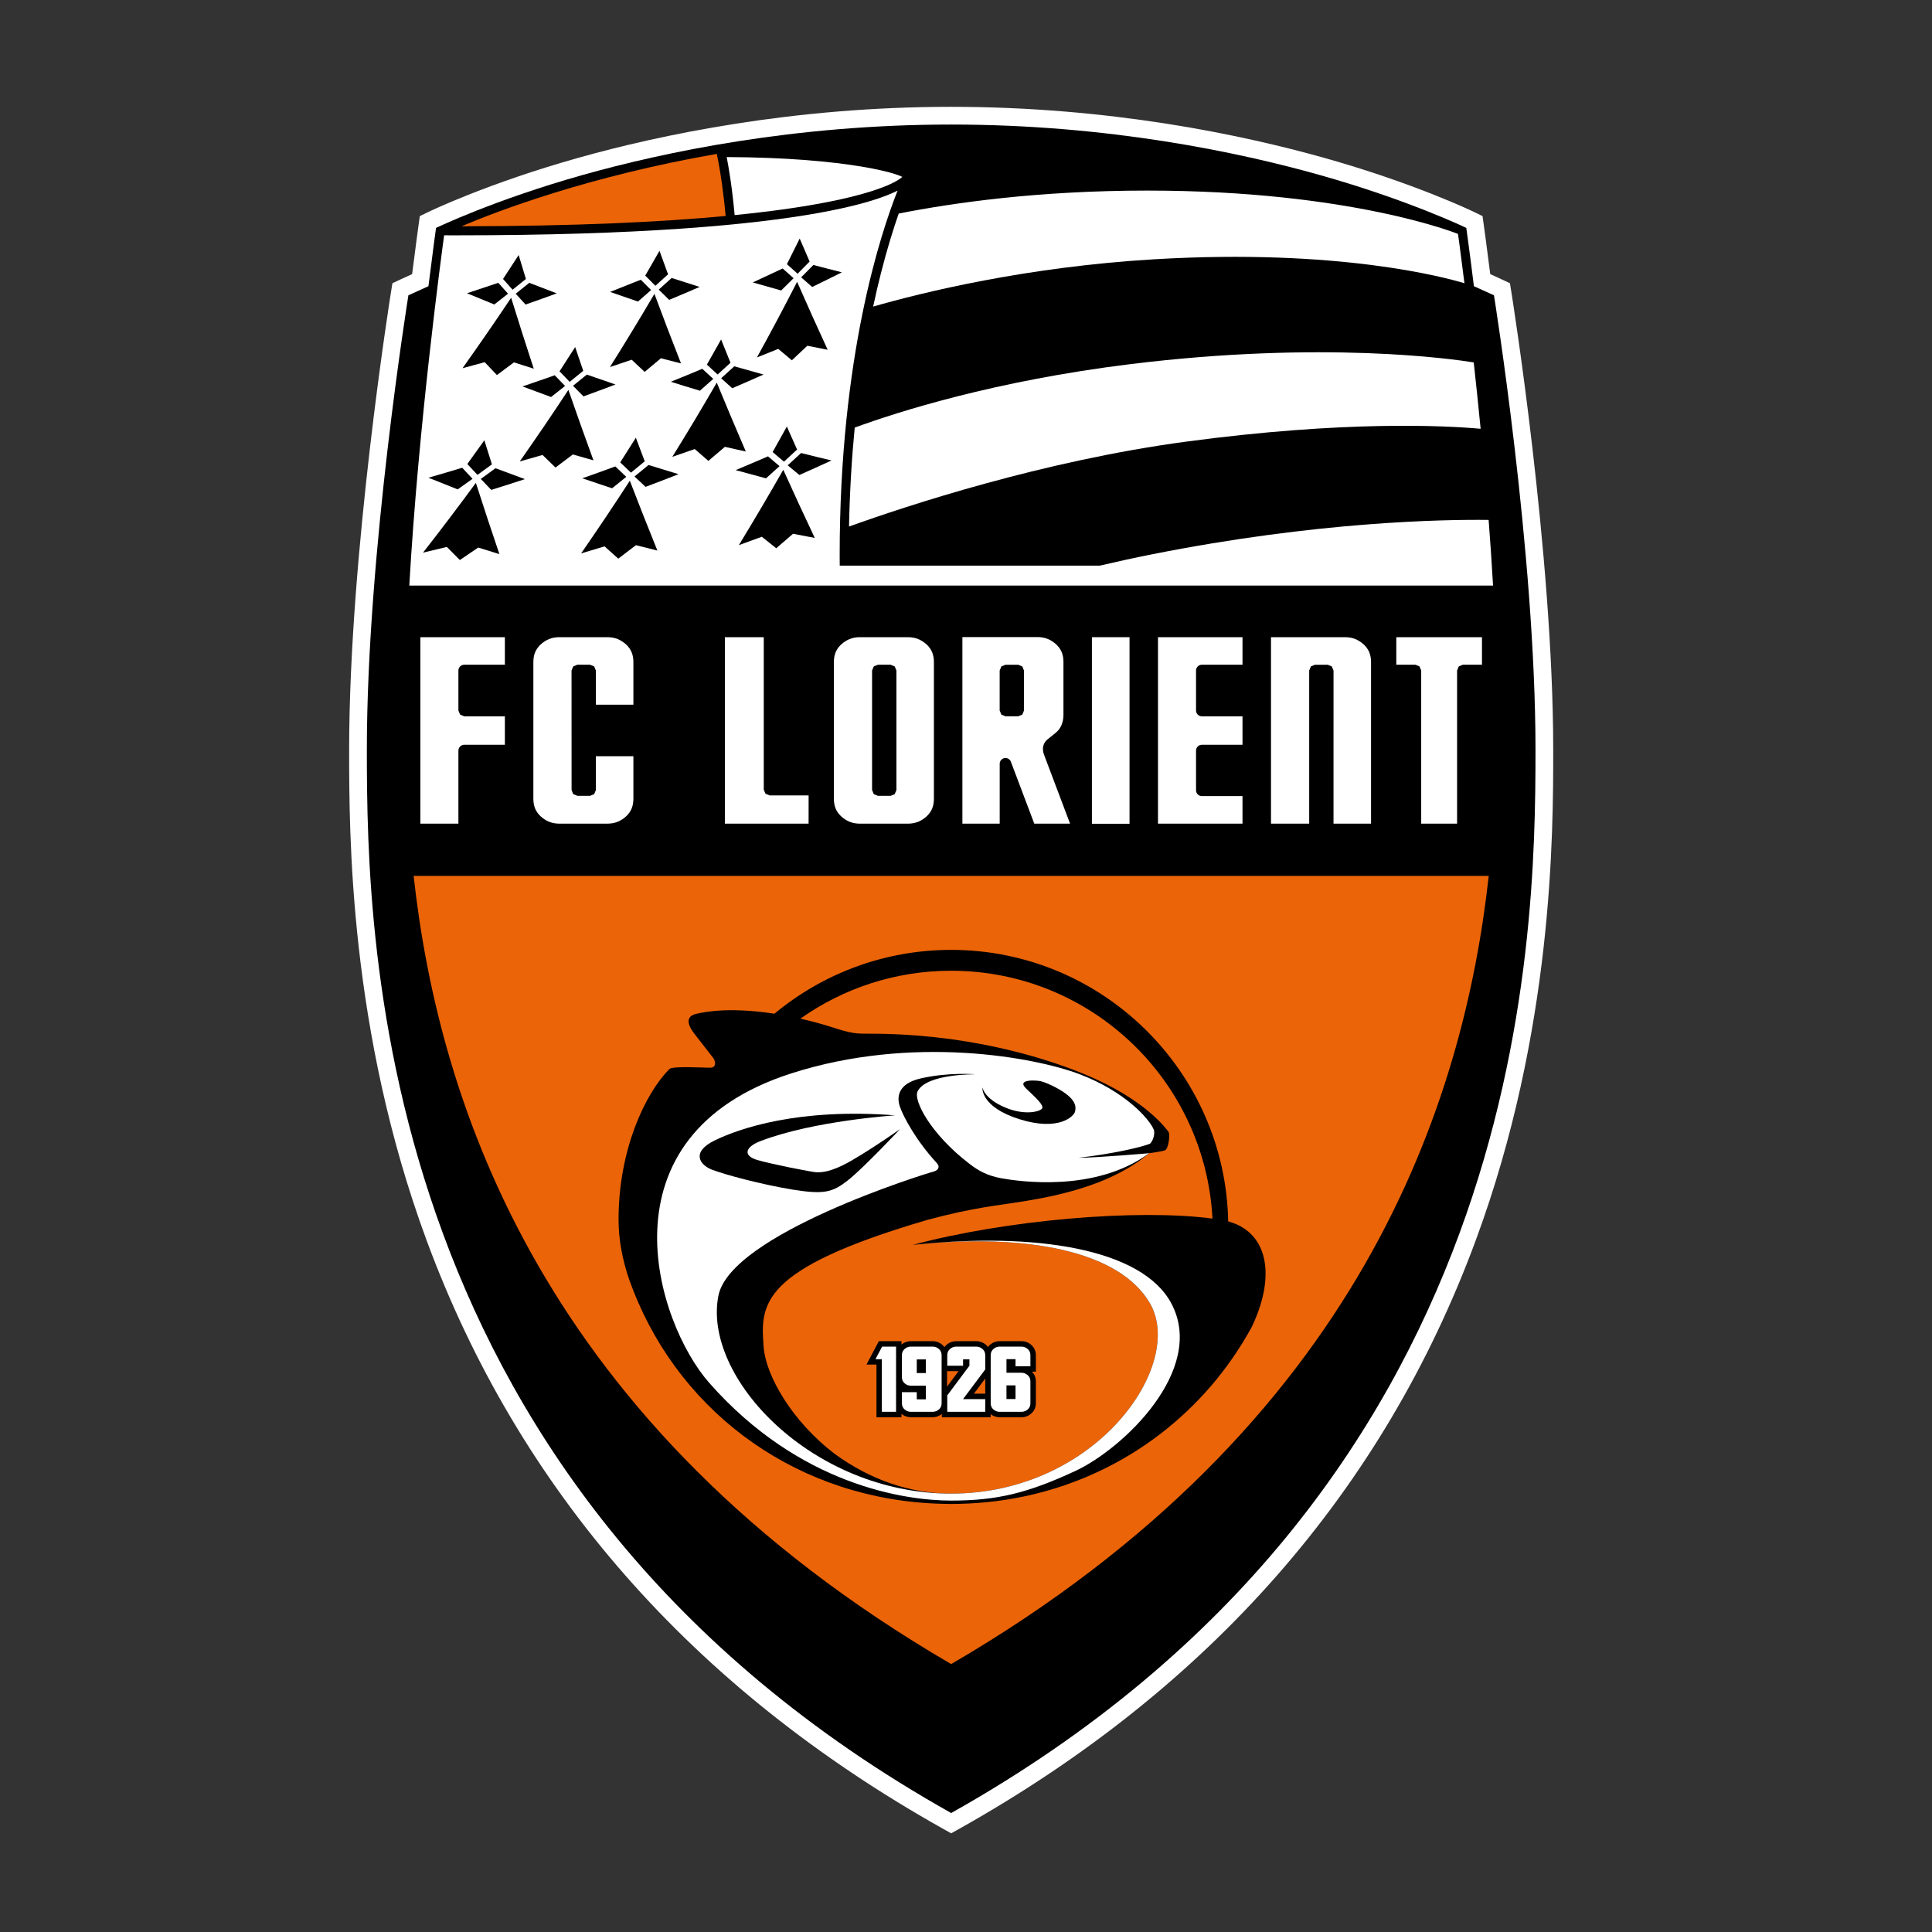
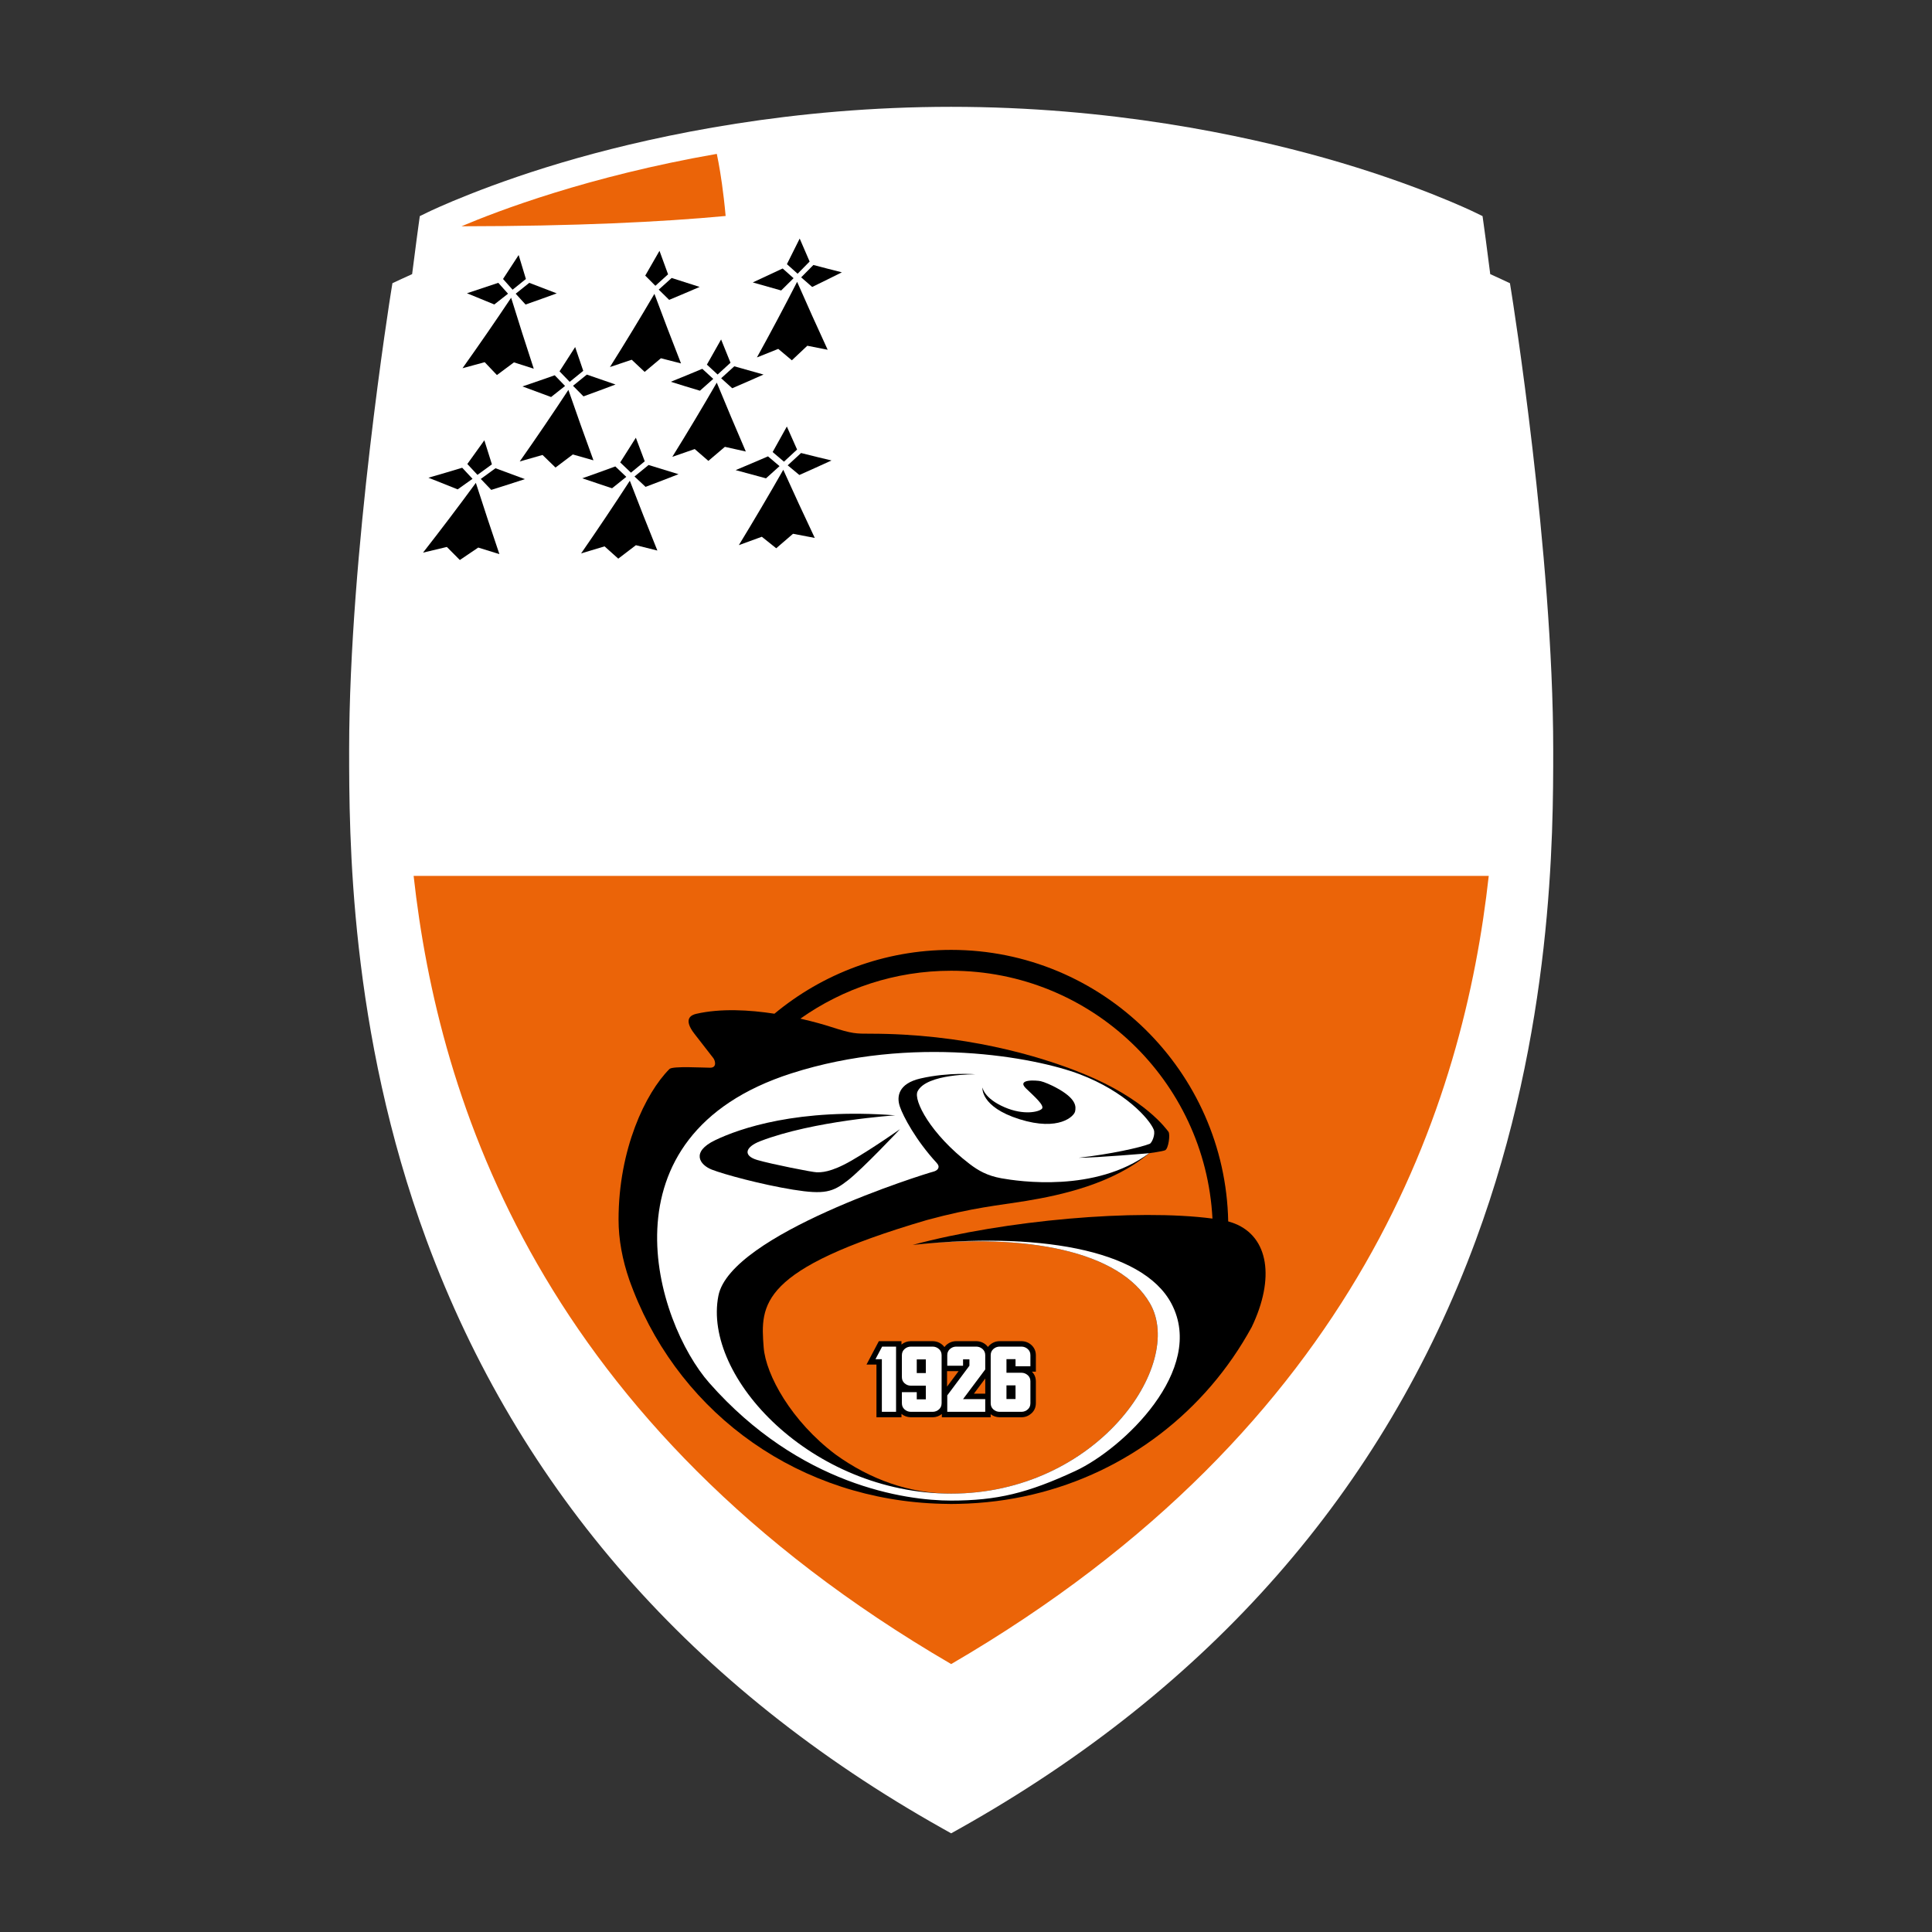
<svg xmlns="http://www.w3.org/2000/svg" version="1.1" id="layer" x="0px" y="0px" width="652px" height="652px" viewBox="0 0 652 652" style="enable-background:new 0 0 652 652;" xml:space="preserve">
  <rect x="0" y="0" width="652" height="652" fill="#333333" stroke="none" />
  <g>
    <path style="fill:#FFFFFF;" d="M320.991,618.703l-2.925-1.641   c-84.409-47.391-143.003-114.191-174.131-198.563   c-26.108-70.721-26.108-137.114-26.108-165.462   c0-66.125,13.96-153.452,14.099-154.328l0.507-3.132l2.867-1.341   c1.019-0.472,2.464-1.129,3.782-1.728c1.174-9.326,2.141-16.338,2.153-16.418   l0.438-3.156l2.878-1.399c0.807-0.396,20.23-9.717,50.379-18.209   c27.979-7.876,72.561-17.277,126.061-17.277c53.505,0,98.092,9.401,126.077,17.277   c30.139,8.492,49.561,17.812,50.38,18.209l2.871,1.394l0.438,3.161   c0.017,0.08,0.985,7.092,2.159,16.418c1.307,0.599,2.764,1.256,3.778,1.728   l2.871,1.341l0.502,3.132c0.143,0.875,14.104,88.203,14.104,154.328   c0,28.347,0,94.741-26.114,165.462c-31.127,84.372-89.717,151.173-174.136,198.563   L320.991,618.703" />
-     <path d="M504.174,99.652c-2.263-1.047-6.771-3.068-6.771-3.068   c-1.359-11.025-2.562-19.666-2.562-19.666s-19.419-9.396-49.395-17.841   c-27.616-7.783-71.622-17.046-124.449-17.046c-52.825,0-96.832,9.262-124.443,17.046   c-29.983,8.446-49.401,17.841-49.401,17.841s-1.197,8.641-2.562,19.666   c0,0-4.502,2.021-6.764,3.068c0,0-14.023,86.972-14.023,153.384   c0,66.395,2.889,249.738,197.193,358.814   c194.299-109.077,197.194-292.42,197.194-358.814   C518.191,186.624,504.174,99.652,504.174,99.652z" />
    <path style="fill:#FFFFFF;" d="M497.346,122.306c0.768,6.965,1.559,14.5,2.33,22.394   c-12.131-1.09-45.895-2.826-99.406,4.343   c-48.389,6.488-94.167,21.619-113.749,28.646   c0.244-12.026,0.932-23.164,1.924-33.386c14.524-5.318,47.232-15.771,92.96-21.409   C446.525,114.864,490.342,121.171,497.346,122.306z" />
    <path style="fill:#FFFFFF;" d="M387.15,64.317c68.928,0,104.893,14.634,104.893,14.634   s-0.012-0.008-0.034-0.022c0.014,0.007,0.034,0.016,0.034,0.016   s0.874,6.262,2.167,16.642c-6.319-1.918-42.334-11.774-104.567-8.093   c-43.414,2.568-78.432,11.212-94.979,15.97   c0.845-3.96,1.712-7.657,2.579-11.081c2.131-8.411,4.257-15.19,6.049-20.317   C321.703,68.444,350.374,64.317,387.15,64.317z" />
    <path style="fill:#FFFFFF;" d="M290.721,56.211c5.187,0.864,9.05,1.791,11.542,2.602   c0.985,0.323,1.75,0.633,2.274,0.893c-0.909,0.771-2.769,1.974-5.838,3.177   c-7.72,3.126-22.964,6.942-50.776,9.706c-0.875-9.706-2.078-16.494-2.688-19.585   C265.517,53.09,280.64,54.535,290.721,56.211z" />
    <path style="fill:#EB6408;" d="M320.997,561.581c-138.83-80.865-173.012-190.259-181.409-265.995   h362.825C494.015,371.324,459.833,480.716,320.997,561.581z" />
    <path style="fill:#EB6408;" d="M244.884,72.889c-0.76-8.4-1.762-14.588-2.396-17.996   c-0.31-1.675-0.515-2.661-0.585-2.961c-43.319,7.544-74.016,19.281-86.164,24.435   h0.015C194.188,76.326,223.18,74.927,244.884,72.889z" />
    <path style="fill:#FFFFFF;" d="M502.375,175.46c-15.298-0.184-58.006,0.521-113.785,11.642   c-5.907,1.178-11.733,2.452-17.44,3.788h-87.76   c-0.01-1.189-0.021-2.382-0.021-3.552c0-67.144,13.903-108.842,19.551-123.015   c-0.892,0.438-1.911,0.904-3.086,1.387c-4.911,1.991-12.435,4.156-23.747,6.183   c-22.613,4.053-60.305,7.525-121.997,7.525c-1.381,0-2.793-0.006-4.203-0.006   c-0.785,5.707-8.638,63.649-11.758,118.202h365.74   C503.448,190.245,502.941,182.816,502.375,175.46z" />
    <path d="M416.683,412.921c-0.698-0.261-1.421-0.51-2.195-0.73   c-0.995-50.691-42.548-91.63-93.491-91.63c-22.651,0-43.445,8.097-59.645,21.544   c-8.469-1.306-18.122-1.853-26.375,0.034c-1.688,0.386-4.571,1.67-0.599,6.775   l6.349,8.17c0.61,0.788,1.336,3.246-1.083,3.246   c-2.417,0-12.648-0.628-13.713,0.432c-8.106,8.099-17.184,27.104-17.184,50.829   c0,6.719,1.29,13.586,3.655,20.414c0.012,0.04,0.887,2.447,1.342,3.569   c16.545,42.158,56.352,70.733,104.15,71.924   c1.03,0.034,2.064,0.056,3.102,0.056c0.831,0,1.66-0.013,2.486-0.034   c34.435-0.696,64.622-15.837,85.195-39.777   c5.237-6.091,9.831-12.75,13.736-19.882   C430.31,431.382,428.118,417.478,416.683,412.921z" />
    <path style="fill:#EB6408;" d="M320.997,327.601c47.2,0,85.754,37.046,88.178,83.637   c-25.59-3.376-70.021,0.51-101.171,8.889   c38.509-4.088,69.867,2.021,80.08,19.73   c11.778,20.414-17.006,62.668-64.501,64.154   c-0.863,0.022-1.716,0.04-2.585,0.04c-14.081,0-27.345-4.772-39.009-13.188   c-14.888-11.203-23.558-26.84-24.272-36.183   c-1.117-14.491-1.624-26.299,55.002-42.929   c15.687-4.269,24.254-4.953,33.586-6.479   c11.744-1.928,29.361-5.767,41.502-16.095c0,0,4.427-0.581,5.383-0.995   c1.133-0.46,1.808-5.424,1.118-6.265c-0.762-0.945-7.796-10.978-28.631-19.528   c-15.439-6.345-40.927-13.54-71.957-13.54c-4.858,0-6.067,0.045-13.252-2.285   c-2.234-0.723-5.893-1.785-10.367-2.795   C284.489,333.597,302.039,327.601,320.997,327.601z" />
    <path style="fill:#FFFFFF;" d="M395.372,440.011c-9.862-18.813-46.432-24.271-87.369-19.884   c38.509-4.088,69.867,2.021,80.086,19.73   c11.985,20.787-18.06,64.195-67.093,64.195c-47.144,0-83.966-39.326-78.554-66.775   c4.088-20.784,69.728-41.157,72.521-41.869c1.492-0.376,2.482-1.499,1.163-2.932   c-7.081-7.679-11.335-15.774-12.434-19.008c-1.187-3.409-0.507-7.785,6.919-9.506   c9.667-2.228,18.716-1.41,18.716-1.41s-16.706-0.288-19.671,5.767   c-1.474,2.977,4.346,14.359,17.54,24.468c2.988,2.285,5.976,3.989,10.777,4.859   c5.705,1.018,31.676,4.934,49.833-8.469c0,0-17.569,1.537-23.793,1.537   c10.651-1.197,20.782-3.431,23.972-4.704c0.754-0.3,2.015-3.201,1.365-4.802   c-1.441-3.563-9.602-12.819-24.928-18.657   c-15.111-5.763-56.471-13.456-97.402-0.305   c-65.613,21.07-45.688,83.993-27.645,104.466   c30.408,34.494,66.045,39.693,81.582,39.693c15.543,0,25.827-2.515,41.928-9.986   C378.988,488.945,407.057,462.303,395.372,440.011z" />
    <path d="M331.555,366.972c0,0,0.455,3.684,7.479,6.702   c6.471,2.779,11.52,1.584,12.573,0.524c1.059-1.06-2.607-4.238-5.33-6.857   c-3.397-3.271,3.476-2.775,4.915-2.476c1.209,0.261,3.554,1.309,4.968,2.055   c7.34,3.869,6.961,6.635,6.65,8.17c-0.317,1.561-5.379,6.798-18.733,2.624   C330.697,373.517,331.555,366.972,331.555,366.972z" />
    <path d="M241.326,384.796c8.192-3.944,28.014-10.922,60.788-8.399   c0,0-27.473,1.772-45.515,8.704c-5.25,2.027-5.871,4.957-1.007,6.373   c4.848,1.411,18.705,4.144,20.029,4.144c1.313,0,4.542,0.202,11.727-3.942   c7.184-4.152,16.389-10.617,16.389-10.617s-12.544,13.344-17.61,17.277   c-5.049,3.973-7.881,4.859-18.503,3.143c-10.615-1.716-23.263-5.145-27.403-6.765   C236.07,393.091,233.14,388.739,241.326,384.796z" />
    <path d="M344.828,478.289h-7.536c-1.138-0.03-2.106-0.368-2.964-1.031v1.031h-16.482   v-1.094c-0.904,0.709-1.871,1.065-2.982,1.094h-7.535   c-1.198-0.03-2.205-0.403-3.104-1.133v1.133h-8.445v-17.779h-3.362l3.655-6.924   l0.518-0.973h7.633v1.141c0.921-0.749,1.911-1.107,3.04-1.141h7.542   c1.301,0.034,2.384,0.473,3.339,1.342l0.576,0.639l0.535-0.603   c1.002-0.905,2.085-1.343,3.327-1.377h6.943   c1.303,0.034,2.385,0.473,3.345,1.342l0.535,0.598l0.507-0.563   c1.001-0.905,2.074-1.343,3.322-1.377h7.541   c1.315,0.034,2.385,0.473,3.345,1.342c0.979,0.939,1.439,2.032,1.458,3.386   v5.567h-1.331c0.892,0.909,1.312,1.962,1.331,3.258v7.387   c-0.019,1.369-0.479,2.469-1.428,3.367   C347.159,477.818,346.09,478.255,344.828,478.289 M328.662,470.329h3.835v-5.124   L328.662,470.329z M319.606,462.724v5.22l3.896-5.22H319.606z" />
    <path style="fill:#FFFFFF;" d="M347.734,461.076v-3.714c-0.006-0.881-0.27-1.496-0.846-2.049   c-0.639-0.577-1.306-0.841-2.114-0.869h-7.483   c-0.811,0.028-1.474,0.292-2.114,0.869c-0.569,0.553-0.833,1.167-0.844,2.049   v16.19c0.011,0.867,0.275,1.489,0.844,2.043   c0.64,0.57,1.303,0.841,2.114,0.858h7.483   c0.809-0.017,1.475-0.288,2.114-0.858c0.575-0.553,0.839-1.175,0.846-2.043   v-7.368c-0.006-0.877-0.27-1.499-0.846-2.052   c-0.639-0.569-1.306-0.839-2.114-0.863h-5.117v-4.6h3.058v2.406H347.734z    M342.715,467.535v4.6h-3.058v-4.6H342.715z" />
    <path style="fill:#FFFFFF;" d="M329.525,454.445h-6.89c-0.807,0.028-1.474,0.292-2.107,0.869   c-0.576,0.553-0.846,1.167-0.852,2.049v3.535h5.33v-2.153h2.147v2.153   l-7.476,10.013v5.543h12.815v-4.293h-7.485l7.485-10.008v-4.789   c-0.006-0.881-0.277-1.496-0.847-2.049   C331.005,454.737,330.338,454.473,329.525,454.445z" />
    <path style="fill:#FFFFFF;" d="M314.805,454.445h-7.478c-0.818,0.028-1.48,0.292-2.113,0.869   c-0.576,0.553-0.84,1.167-0.852,2.049v7.364   c0.012,0.87,0.276,1.497,0.852,2.044c0.634,0.569,1.296,0.841,2.113,0.863   h5.118v4.6h-3.062v-2.406h-5.02v3.726c0.012,0.867,0.276,1.489,0.852,2.043   c0.634,0.57,1.296,0.841,2.113,0.858h7.478   c0.811-0.017,1.474-0.288,2.119-0.858c0.57-0.553,0.835-1.175,0.846-2.043   v-16.19c-0.011-0.881-0.276-1.496-0.846-2.049   C316.279,454.737,315.617,454.473,314.805,454.445z M312.445,463.367h-3.062v-4.598   h3.062V463.367z" />
    <polygon style="fill:#FFFFFF;" points="295.45,458.688 297.604,458.688 297.604,476.453    302.399,476.453 302.399,454.445 297.696,454.445  " />
    <path d="M273.226,88.26c-1.129-2.573-2.24-5.164-3.351-7.754   c-1.422,2.884-2.856,5.763-4.312,8.641c1.203,1.077,2.406,2.148,3.61,3.229   C270.531,91.006,271.879,89.636,273.226,88.26z" />
    <path d="M159.468,161.586c-1.169-1.244-2.332-2.487-3.489-3.731   c-3.788,1.152-7.582,2.269-11.398,3.362c3.275,1.33,6.574,2.643,9.873,3.932   C156.134,163.964,157.804,162.773,159.468,161.586z" />
    <path d="M142.761,186.497c2.689-0.628,5.371-1.261,8.043-1.917   c1.456,1.474,2.918,2.942,4.381,4.41c2.084-1.399,4.15-2.798,6.212-4.203   c2.372,0.748,4.755,1.491,7.138,2.217c-2.723-8.009-5.371-16.022-7.944-24.053   C154.793,170.855,148.852,178.708,142.761,186.497z" />
    <path d="M157.712,156.589c1.134,1.227,2.273,2.447,3.419,3.667   c1.629-1.186,3.258-2.372,4.876-3.552c-0.858-2.706-1.71-5.412-2.551-8.118   C161.557,151.253,159.634,153.924,157.712,156.589z" />
    <path d="M171.448,99.118c-1.099-1.226-2.193-2.447-3.287-3.673   c-3.506,1.192-7.029,2.366-10.575,3.518c3.062,1.278,6.136,2.544,9.228,3.788   C168.362,101.541,169.905,100.338,171.448,99.118z" />
    <path d="M177.361,102.773c3.523-1.232,7.029-2.487,10.523-3.765   c-3.097-1.169-6.188-2.354-9.262-3.558c-1.52,1.226-3.057,2.453-4.588,3.673   C175.138,100.343,176.244,101.558,177.361,102.773z" />
    <path d="M162.254,161.627c1.175,1.232,2.355,2.464,3.53,3.696   c3.805-1.186,7.588-2.395,11.359-3.633c-3.322-1.202-6.627-2.429-9.926-3.673   C165.57,159.226,163.918,160.429,162.254,161.627z" />
    <path d="M167.7,126.573c1.924-1.417,3.846-2.85,5.746-4.283   c2.222,0.72,4.45,1.428,6.684,2.136c-2.626-7.973-5.164-15.959-7.634-23.949   c-5.325,7.978-10.794,15.9-16.413,23.788c2.505-0.668,4.998-1.348,7.49-2.038   C164.942,123.682,166.318,125.133,167.7,126.573z" />
    <path d="M177.481,94.155c-0.822-2.7-1.641-5.395-2.446-8.089   c-1.745,2.7-3.501,5.389-5.274,8.083c1.071,1.209,2.141,2.417,3.224,3.621   C174.488,96.567,175.984,95.364,177.481,94.155z" />
    <path d="M249.34,183.97c2.591-0.933,5.181-1.877,7.754-2.827   c1.618,1.296,3.23,2.591,4.859,3.881c1.9-1.624,3.787-3.254,5.676-4.888   c2.435,0.478,4.882,0.944,7.334,1.399c-3.621-7.645-7.161-15.313-10.627-22.994   C259.484,167.056,254.486,175.536,249.34,183.97z" />
    <path d="M263.071,157.309c-1.307-1.094-2.602-2.2-3.892-3.299   c-3.627,1.567-7.26,3.115-10.921,4.641c3.402,0.938,6.822,1.865,10.247,2.775   C260.031,160.055,261.55,158.685,263.071,157.309z" />
    <path d="M265.828,157.033c1.307,1.087,2.613,2.181,3.932,3.264   c3.638-1.606,7.247-3.247,10.851-4.899c-3.436-0.818-6.862-1.652-10.271-2.516   C268.838,154.269,267.342,155.645,265.828,157.033z" />
    <path d="M196.111,186.762c2.648-0.783,5.279-1.572,7.91-2.378   c1.537,1.387,3.08,2.775,4.629,4.145c1.991-1.508,3.972-3.022,5.947-4.542   c2.413,0.604,4.824,1.215,7.249,1.808c-3.173-7.841-6.276-15.693-9.297-23.563   C207.216,170.458,201.735,178.638,196.111,186.762z" />
    <path d="M191.816,131.581c-5.325,8.1-10.799,16.154-16.424,24.156   c2.573-0.72,5.141-1.457,7.697-2.2c1.457,1.422,2.912,2.832,4.381,4.249   c1.963-1.468,3.91-2.942,5.849-4.416c2.315,0.668,4.635,1.324,6.96,1.98   C197.383,147.441,194.562,139.519,191.816,131.581z" />
    <path d="M241.89,129.123c-4.848,8.4-9.85,16.753-15.003,25.048   c2.533-0.857,5.048-1.739,7.564-2.626c1.527,1.336,3.063,2.661,4.606,3.991   c1.865-1.578,3.731-3.155,5.573-4.738c2.354,0.535,4.709,1.059,7.064,1.577   C248.356,144.644,245.086,136.895,241.89,129.123z" />
    <path d="M214.125,160.809c1.244,1.169,2.487,2.332,3.736,3.495   c3.731-1.405,7.432-2.827,11.122-4.277c-3.385-1.014-6.758-2.05-10.109-3.103   C217.297,158.224,215.713,159.52,214.125,160.809z" />
    <path d="M196.491,161.419c3.339,1.134,6.695,2.257,10.063,3.356   c1.606-1.277,3.212-2.556,4.802-3.845c-1.238-1.169-2.476-2.343-3.702-3.523   C203.946,158.771,200.227,160.113,196.491,161.419z" />
    <path d="M246.525,122.416c-1.066-2.619-2.124-5.239-3.173-7.858   c-1.582,2.838-3.183,5.665-4.795,8.492c1.202,1.116,2.412,2.233,3.621,3.339   C243.629,125.07,245.08,123.746,246.525,122.416z" />
    <path d="M236.209,131.857c1.503-1.324,2.999-2.654,4.496-3.995   c-1.243-1.122-2.469-2.263-3.696-3.397c-3.523,1.48-7.07,2.936-10.634,4.375   C229.639,129.865,232.921,130.879,236.209,131.857z" />
    <path d="M225.823,101.196c3.448-1.434,6.873-2.891,10.288-4.364   c-3.161-0.99-6.31-1.997-9.448-3.022c-1.45,1.313-2.907,2.619-4.358,3.932   C223.468,98.893,224.642,100.044,225.823,101.196z" />
    <path d="M247.107,131.022c3.534-1.519,7.058-3.056,10.564-4.623   c-3.299-0.909-6.586-1.836-9.867-2.78c-1.474,1.347-2.947,2.694-4.433,4.03   C244.608,128.777,245.851,129.906,247.107,131.022z" />
    <path d="M279.317,118.035c-3.512-7.623-6.954-15.262-10.311-22.925   c-4.37,8.538-8.883,17.041-13.563,25.509c2.406-0.95,4.807-1.906,7.201-2.879   c1.52,1.285,3.046,2.568,4.589,3.852c1.744-1.635,3.483-3.275,5.215-4.911   C274.728,117.148,277.019,117.591,279.317,118.035z" />
    <path d="M176.324,130.412c3.201,1.203,6.425,2.396,9.654,3.575   c1.578-1.244,3.143-2.487,4.715-3.736c-1.168-1.198-2.337-2.401-3.488-3.604   C183.596,127.92,179.968,129.18,176.324,130.412z" />
    <path d="M267.809,93.885c-1.232-1.094-2.459-2.182-3.68-3.276   c-3.35,1.589-6.706,3.156-10.086,4.704c3.184,0.921,6.378,1.825,9.58,2.717   C265.022,96.648,266.415,95.272,267.809,93.885z" />
    <path d="M260.745,152.554c1.272,1.082,2.538,2.17,3.822,3.247   c1.479-1.364,2.959-2.717,4.427-4.093c-1.163-2.584-2.314-5.175-3.454-7.766   C263.957,146.814,262.362,149.681,260.745,152.554z" />
    <path d="M274.09,96.844c3.356-1.629,6.701-3.276,10.017-4.946   c-3.212-0.8-6.413-1.634-9.608-2.475c-1.37,1.393-2.741,2.786-4.128,4.173   C271.608,94.679,272.846,95.767,274.09,96.844z" />
    <path d="M196.911,133.768c3.621-1.313,7.232-2.653,10.812-4.007   c-3.242-1.094-6.465-2.211-9.684-3.345c-1.548,1.261-3.103,2.528-4.663,3.782   C194.55,131.391,195.725,132.577,196.911,133.768z" />
    <path d="M225.455,92.578c-0.979-2.643-1.941-5.285-2.896-7.933   c-1.589,2.798-3.189,5.59-4.807,8.37c1.14,1.146,2.274,2.291,3.425,3.432   C222.604,95.162,224.038,93.873,225.455,92.578z" />
    <path d="M196.831,125.15c-0.922-2.677-1.83-5.354-2.729-8.031   c-1.739,2.74-3.506,5.475-5.274,8.198c1.134,1.186,2.28,2.372,3.426,3.547   C193.785,127.631,195.317,126.388,196.831,125.15z" />
-     <path d="M219.72,97.886c-1.168-1.164-2.331-2.321-3.488-3.483   c-3.432,1.393-6.88,2.763-10.34,4.115c3.126,1.1,6.258,2.188,9.407,3.253   C216.779,100.482,218.253,99.181,219.72,97.886z" />
    <path d="M217.555,125.508c1.843-1.532,3.668-3.069,5.487-4.606   c2.257,0.588,4.52,1.18,6.782,1.745c-3.062-7.807-6.056-15.631-8.975-23.478   c-4.859,8.279-9.862,16.511-15.009,24.692c2.458-0.806,4.911-1.629,7.347-2.458   C214.637,122.773,216.093,124.143,217.555,125.508z" />
    <path d="M217.584,155.68c-1.007-2.649-2.009-5.303-2.999-7.962   c-1.744,2.781-3.5,5.561-5.279,8.331c1.209,1.157,2.419,2.302,3.627,3.46   C214.493,158.236,216.042,156.963,217.584,155.68z" />
    <path style="fill:#FFFFFF;" d="M312.735,217.515c-1.813-1.635-3.719-2.417-6.033-2.481h-16.822   c-2.315,0.064-4.214,0.846-6.034,2.481v-0.005   c-1.646,1.578-2.406,3.351-2.435,5.843v46.28   c0.029,2.499,0.789,4.278,2.435,5.843c1.819,1.641,3.719,2.419,6.034,2.481   h16.822c2.314-0.062,4.22-0.84,6.033-2.481   c1.646-1.565,2.412-3.345,2.435-5.843v-46.28   c-0.023-2.493-0.789-4.266-2.435-5.843V217.515z M302.517,266.617l-0.576,1.387   l-1.382,0.564h-4.301l-1.381-0.57l-0.57-1.381H294.301v-40.329l0.576-1.387   l1.381-0.57h4.301l1.382,0.576l0.576,1.381V266.617z" />
    <path style="fill:#FFFFFF;" d="M141.863,277.958h12.838v-24.657c0-1.076,0.881-1.952,1.958-1.952   h13.724v-9.608h-13.724l-1.394-0.588l-0.564-1.393v-13.495   c0.012-1.076,0.886-1.935,1.958-1.935h13.724v-9.297h-28.52V277.958z" />
    <rect x="368.492" y="215.034" style="fill:#FFFFFF;" width="12.694" height="62.965" />
-     <path style="fill:#FFFFFF;" d="M390.794,277.958h28.519v-9.297h-13.723   c-1.076,0-1.94-0.857-1.959-1.928v-13.432c0.012-1.076,0.877-1.952,1.959-1.952   h13.723v-9.608h-13.723c-1.082,0-1.946-0.875-1.959-1.952v-13.524   c0.019-1.076,0.883-1.935,1.959-1.935h13.723v-9.297H390.794V277.958z" />
    <polygon style="fill:#FFFFFF;" points="471.214,215.034 471.214,224.32 477.662,224.32    479.048,224.896 479.619,226.278 479.619,277.958 491.725,277.958 491.725,226.278    491.732,226.278 492.302,224.896 493.682,224.32 500.13,224.32 500.13,215.034  " />
    <path style="fill:#FFFFFF;" d="M460.251,217.515c-1.817-1.635-3.712-2.417-6.038-2.481h-25.284   V277.958h12.89v-51.669l0.569-1.387l1.382-0.57h4.3l1.382,0.576l0.57,1.381   h0.006V277.958h12.665v-54.604c-0.028-2.493-0.794-4.266-2.442-5.843V217.515z" />
    <path style="fill:#FFFFFF;" d="M211.32,217.515c-1.819-1.635-3.719-2.417-6.039-2.481H188.471   c-2.326,0.064-4.226,0.846-6.039,2.481v-0.005   c-1.646,1.578-2.413,3.351-2.435,5.843v46.28   c0.023,2.499,0.789,4.278,2.435,5.843c1.813,1.641,3.713,2.419,6.039,2.481   h16.81c2.319-0.062,4.22-0.84,6.039-2.481   c1.641-1.565,2.407-3.345,2.435-5.843v-14.421h-12.659v11.406l-0.571,1.387   l-1.381,0.564h-4.307l-1.381-0.57l-0.564-1.381l-0.012-40.329l0.581-1.387   l1.376-0.57h4.301l1.387,0.576l0.571,1.381v11.531h12.659v-14.467   c-0.028-2.493-0.794-4.266-2.435-5.843V217.515z" />
    <path style="fill:#FFFFFF;" d="M353.474,249.554c1.11-0.887,1.505-1.175,2.981-2.419   c1.53-1.289,2.411-3.345,2.434-5.837v-17.985   c-0.023-2.486-0.794-4.272-2.434-5.837c-1.82-1.641-3.715-2.413-6.035-2.481   h-25.637V277.958h12.591v-20.172c-0.012-0.943,0.651-1.756,1.572-1.94l0.381-0.034   c0.788,0,1.519,0.477,1.812,1.232l7.9,20.914h12.077l-8.704-23.056   C351.422,252.524,352.188,250.572,353.474,249.554z M345.567,239.778l-0.564,1.376   l-1.382,0.581h-4.3l-1.387-0.581l-0.572-1.376v-13.489l0.572-1.387l1.387-0.57   h4.293l1.388,0.576l0.564,1.381V239.778z" />
    <polygon style="fill:#FFFFFF;" points="258.321,267.855 257.75,266.467 257.75,215.034    244.625,215.034 244.625,277.958 272.879,277.958 272.891,268.436 259.707,268.436  " />
  </g>
</svg>